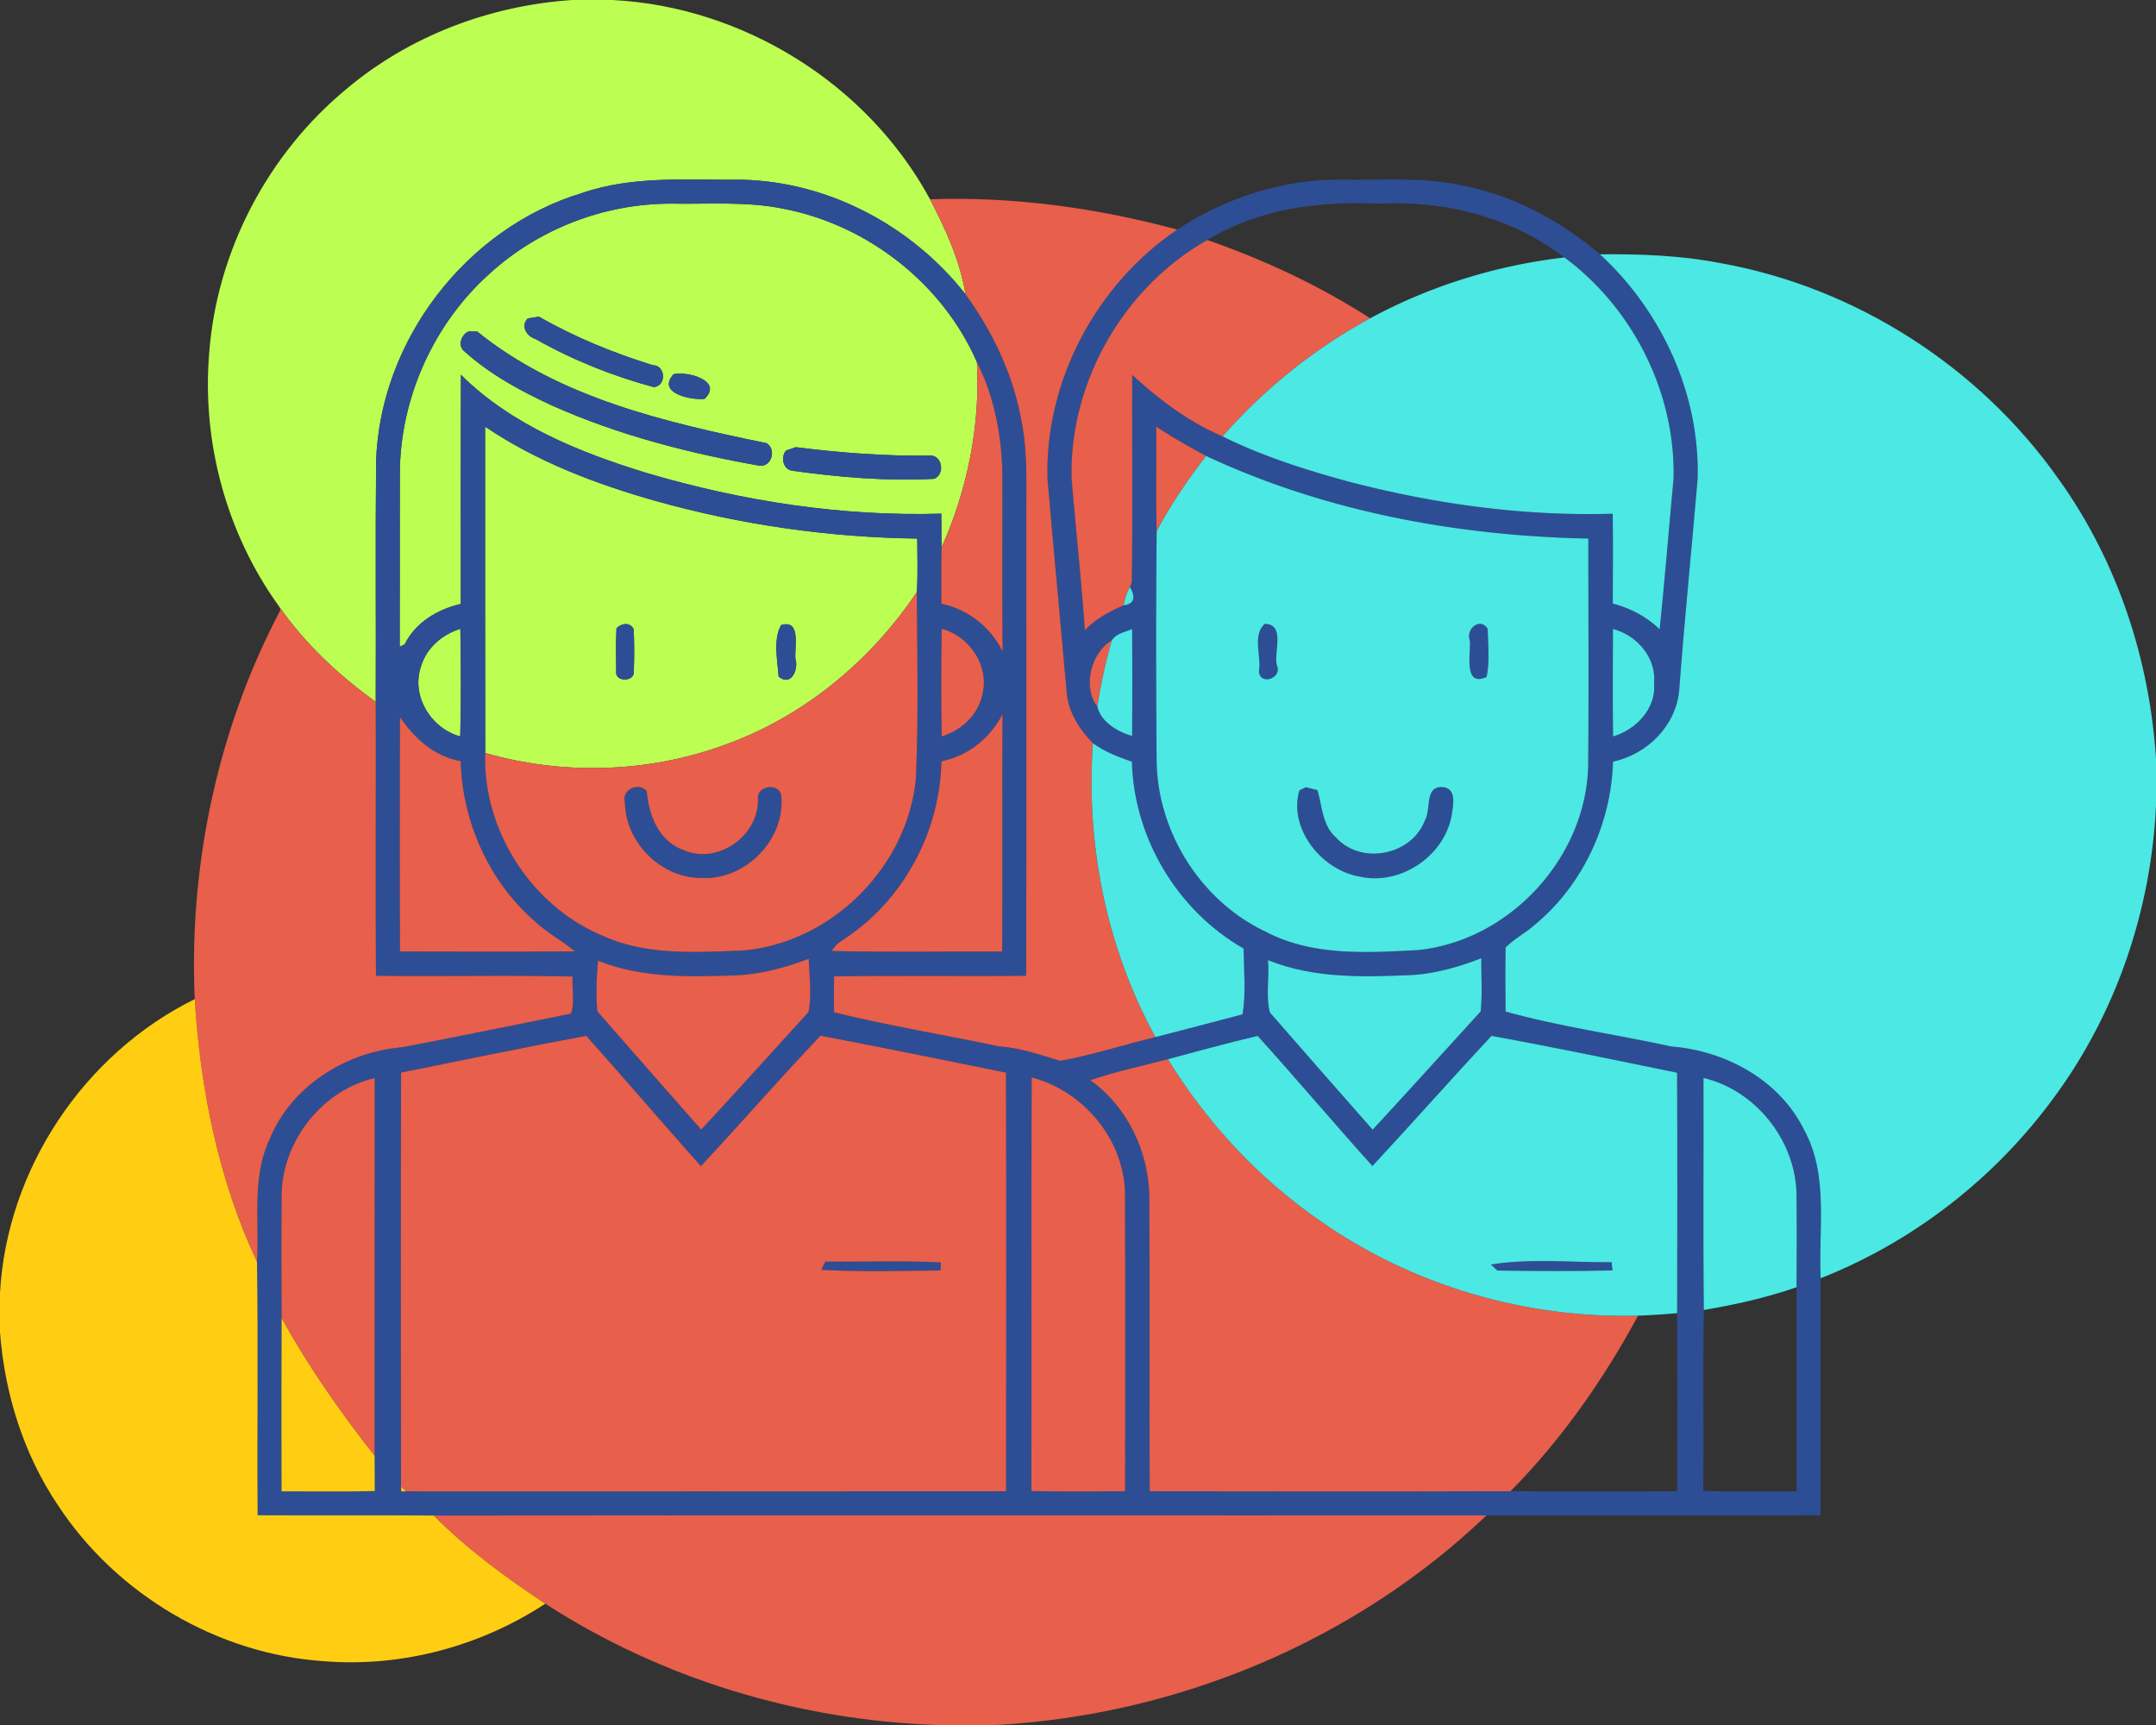
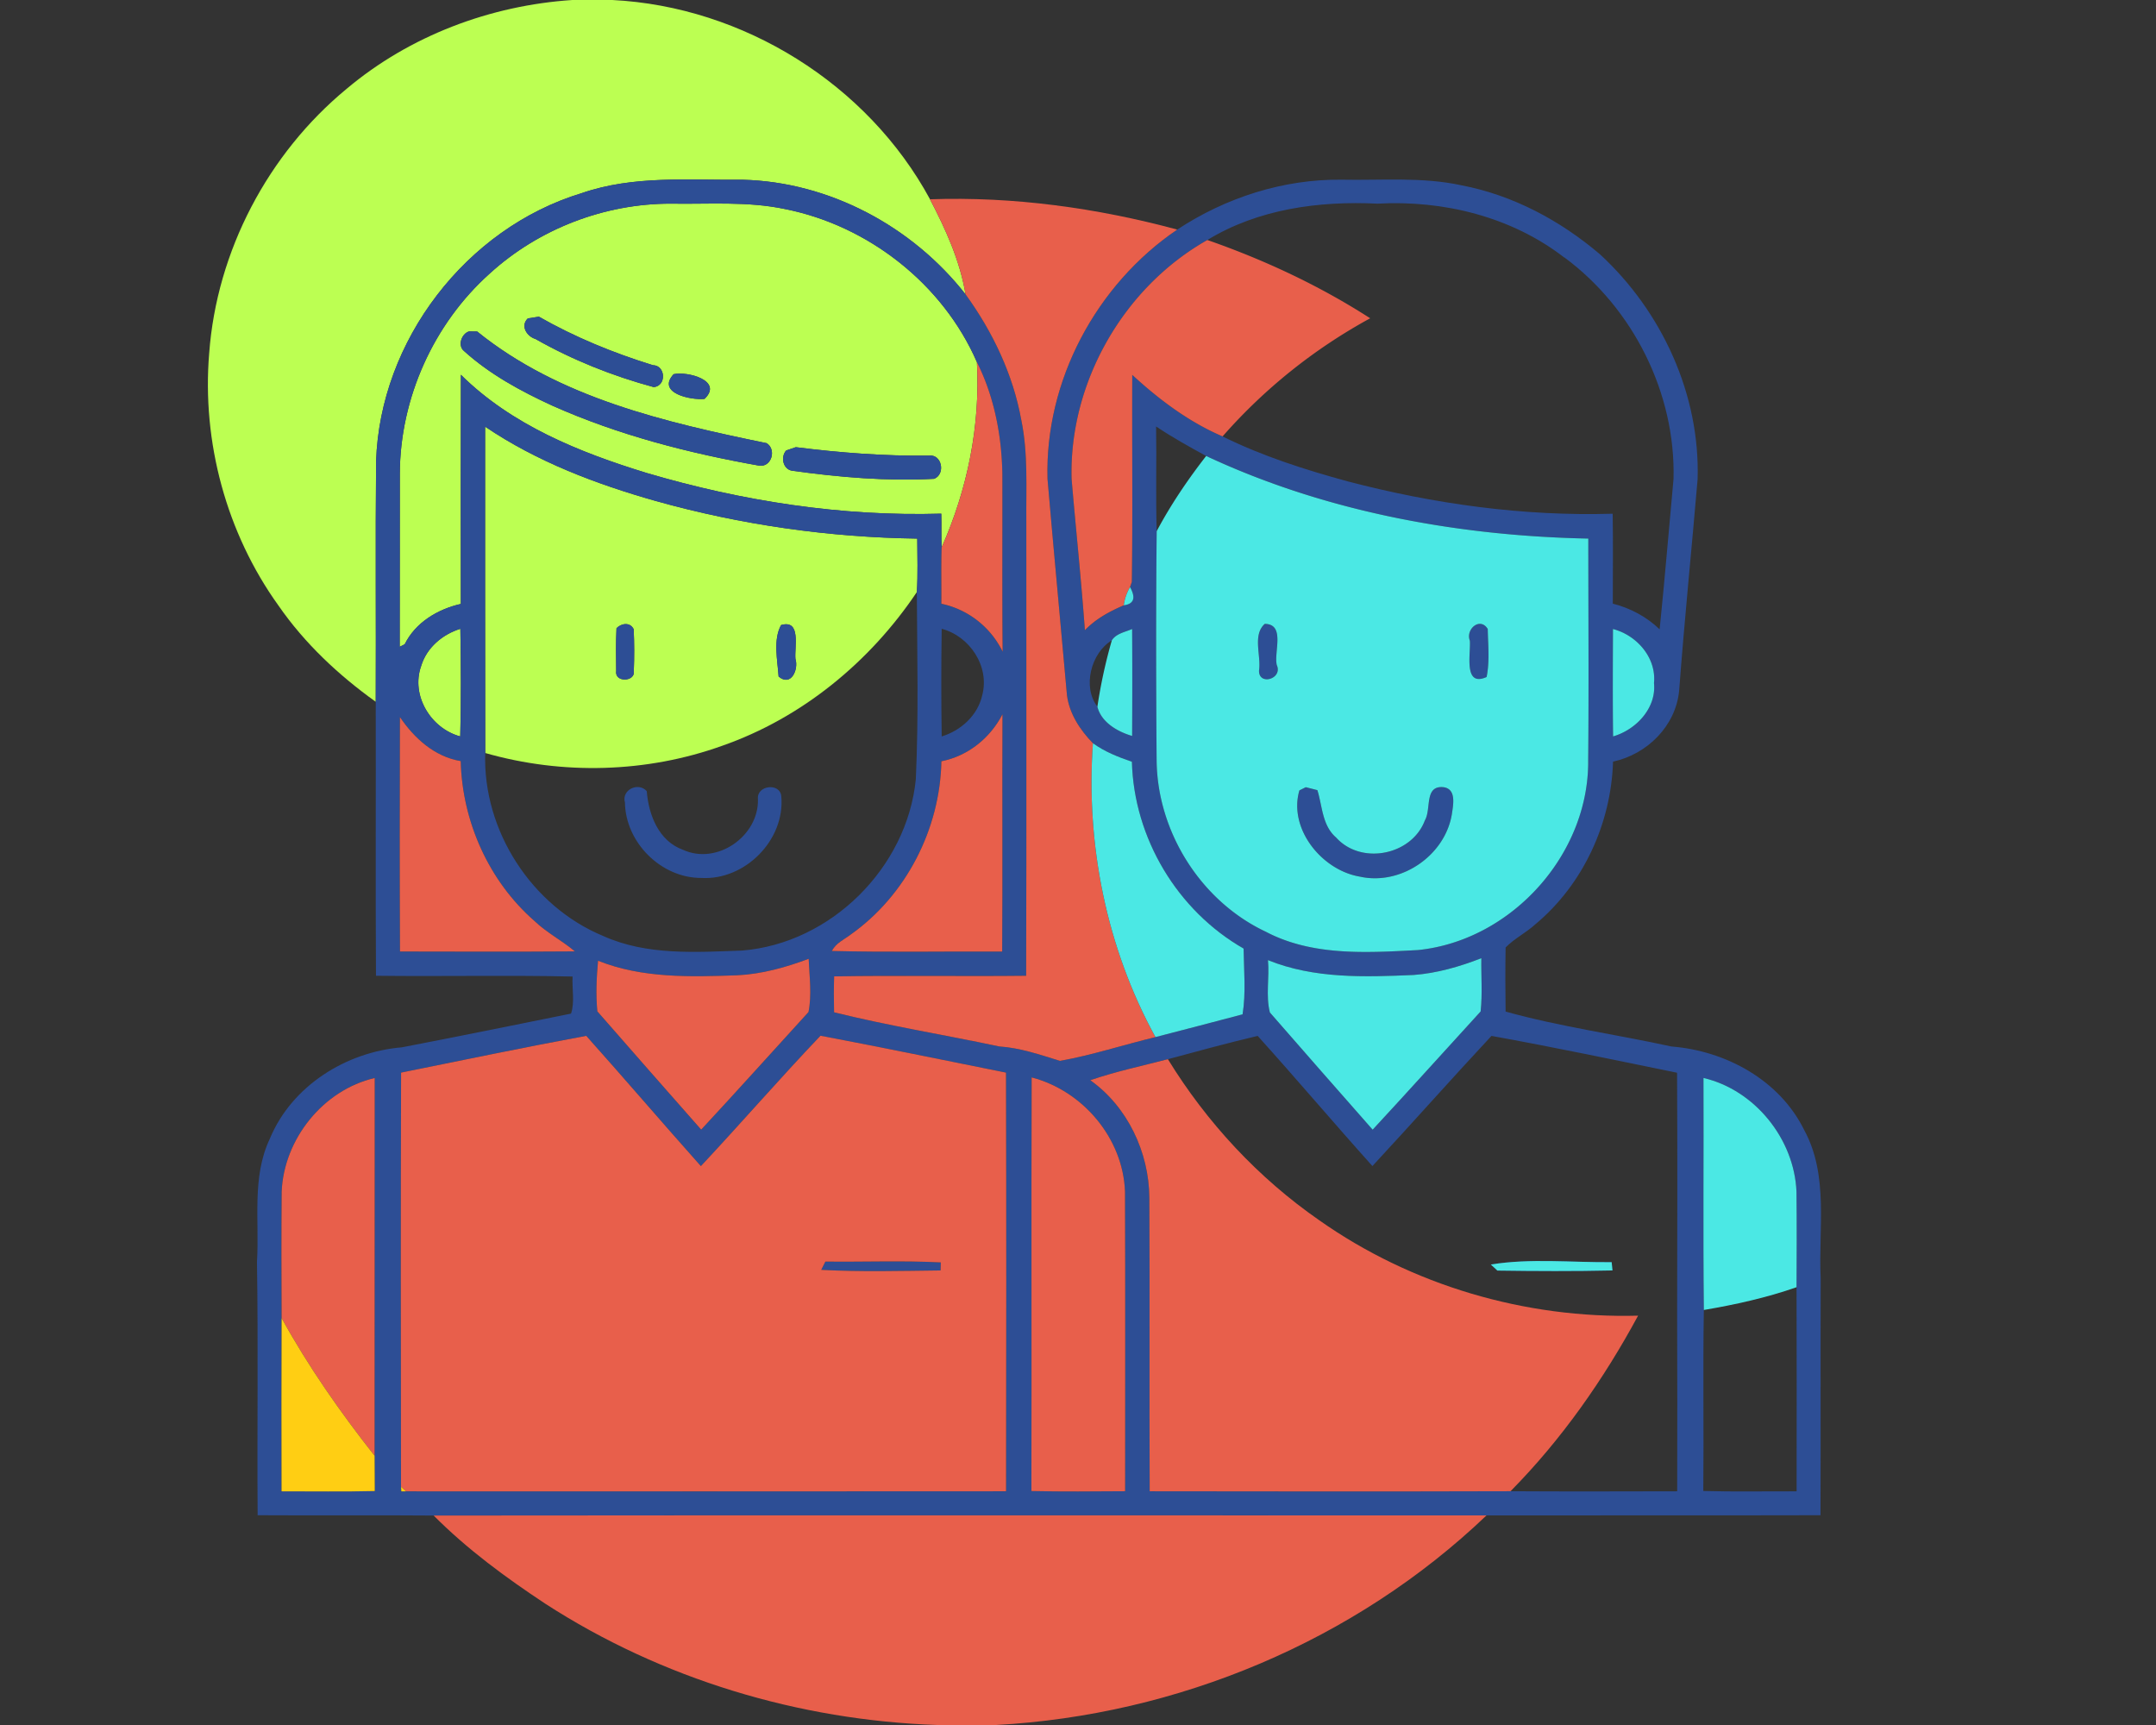
<svg xmlns="http://www.w3.org/2000/svg" viewBox="0 0 360 288">
  <rect x="0" y="0" width="360" height="288" fill="#333333" stroke="none" />
  <g fill="#bcff52">
    <path d="M95.57 0h6.67c21.85 1.1 42.62 14.01 53.05 33.27 2.61 5.01 5.01 10.26 5.93 15.87-8.89-11.34-22.73-18.77-37.22-19.13-8.99.09-18.23-.76-26.88 2.24C77.83 38.11 63.46 56.86 62.8 77c-.13 13.39 0 26.78-.06 40.17-6.21-4.45-11.87-9.75-16.23-16.05-8.7-12.09-12.82-27.33-11.58-42.16 1.26-17.02 9.8-33.29 22.96-44.14C68.42 5.96 81.88.9 95.57 0z" />
    <path d="M81.76 45.68c8.18-7.47 19.18-11.7 30.26-11.68 6.35.11 12.78-.43 19.04.9 13.92 2.75 26.39 12.52 32.06 25.56.58 10.61-1.58 21.24-5.89 30.93-.09-1.88 0-3.76-.06-5.63-16.63.49-33.26-2.09-49.18-6.79-11.23-3.44-22.55-8-31.03-16.4-.04 12.76-.02 25.51-.01 38.26-3.85.87-7.58 3.09-9.37 6.73l-.84.43c.03-9.65 0-19.3.02-28.96.06-12.56 5.63-24.97 15-33.35m6.37 7.48c-1.3 1.27-.14 3.02 1.29 3.44 6.19 3.51 12.88 6.18 19.74 8.03 2.17-.21 1.99-3.63-.14-3.66-6.6-2.04-13.03-4.67-19.04-8.1-.47.07-1.39.22-1.85.29m-9.81 2.17c-1.27.38-1.96 2.41-.82 3.29 4.29 3.88 9.44 6.67 14.67 9.08 11.03 4.93 22.82 7.96 34.69 10.06 2.03.17 2.79-2.75 1.15-3.77-16.9-3.48-34.62-7.55-48.33-18.64-.34-.01-1.02-.02-1.36-.02m34.16 7.14c-2.9 3.14 2.84 4.37 5.16 4.13 3.18-3.06-2.86-4.65-5.16-4.13m18.79 12.74c-.98 1.1-.52 3.2 1.06 3.39 7.82 1.08 15.76 1.77 23.66 1.34 1.95-.81 1.27-4.17-.89-3.87-7.43.09-14.85-.48-22.22-1.41-.4.14-1.21.41-1.61.55z" />
    <path d="M81 71.23c8.65 5.86 18.53 9.59 28.52 12.42 14.2 3.98 28.91 6.07 43.64 6.27.01 2.97.12 5.96-.07 8.93-7.81 11.65-19.17 21-32.47 25.65-12.64 4.55-26.7 4.91-39.6 1.22-.04-18.16-.01-36.32-.02-54.49m21.94 33.65c-.12 2.37-.08 4.74-.05 7.12-.31 2.01 3.23 1.84 2.94.04.09-2.33.09-4.66-.02-6.99-.59-1.22-2.05-1-2.87-.17m27.48-.52c-1.35 2.44-.6 5.85-.41 8.59 2.1 1.78 3.37-1.23 2.81-2.94-.19-1.94 1.01-6.65-2.4-5.65zm-60.09 6.81c.92-3.05 3.56-5.26 6.54-6.19.1 5.99.14 11.99-.02 17.97-4.91-1.32-8.29-6.85-6.52-11.78z" />
  </g>
  <g fill="#2d4e95">
    <path d="M97.12 32.25c8.65-3 17.89-2.15 26.88-2.24 14.49.36 28.33 7.79 37.22 19.13 4.53 6.24 7.93 13.36 9.31 20.98 1.15 5.58.79 11.29.84 16.95-.02 25.28.05 50.56-.03 75.84-10.68.12-21.38-.08-32.06.1-.06 1.99-.06 4-.01 6 9.08 2.25 18.4 3.75 27.57 5.7 3.51.23 6.82 1.38 10.15 2.41 5.38-.96 10.62-2.69 15.94-3.97 4.85-1.27 9.71-2.5 14.55-3.8.58-3.57.22-7.34.17-10.98-11.06-6.33-18.31-18.44-18.65-31.19-2.28-.79-4.55-1.67-6.51-3.1-2.14-2.2-3.92-4.89-4.33-8-1.07-12.04-2.21-24.07-3.25-36.11-.47-16.39 8.15-32.47 21.66-41.64 8.08-5.33 17.68-8.43 27.39-8.33 6.71.14 13.51-.5 20.13.95 8.57 1.65 16.46 5.88 23.07 11.51 10.34 9.53 16.73 23.41 16.3 37.55-1 11.77-2.2 23.53-3.08 35.29-.57 5.93-5.35 10.63-11.04 11.86-.32 10.36-5 20.53-13 27.18-1.55 1.41-3.48 2.35-4.94 3.85-.06 3.57-.05 7.13 0 10.7 8.98 2.51 18.5 3.82 27.69 5.83 9.06.71 18.07 5.6 22.17 13.95 4.14 7.6 2.35 16.48 2.75 24.74-.04 13.19.02 26.38-.03 39.57-18.59.05-37.18 0-55.77.03-58.6 0-117.2-.04-175.8.02-9.8-.08-19.6.01-29.39-.05-.1-14.1.11-28.2-.11-42.3.43-6.86-.91-14.12 2.15-20.57 3.65-8.81 12.71-14.47 22.04-15.25 9.43-1.81 18.84-3.73 28.25-5.63.65-1.94.14-4.16.26-6.19-10.94-.25-21.89.01-32.83-.13-.09-15.24 0-30.49-.04-45.74.06-13.39-.07-26.78.06-40.17.66-20.14 15.03-38.89 34.32-44.75M81.76 45.68c-9.37 8.38-14.94 20.79-15 33.35-.02 9.66.01 19.31-.02 28.96l.84-.43c1.79-3.64 5.52-5.86 9.37-6.73-.01-12.75-.03-25.5.01-38.26 8.48 8.4 19.8 12.96 31.03 16.4 15.92 4.7 32.55 7.28 49.18 6.79.06 1.87-.03 3.75.06 5.63-.1 3.13-.02 6.27-.05 9.41 4.45.93 8.25 3.91 10.24 8.01-.1-9.91-.02-19.83-.05-29.74-.12-6.39-1.36-12.88-4.25-18.61-5.67-13.04-18.14-22.81-32.06-25.56-6.26-1.33-12.69-.79-19.04-.9-11.08-.02-22.08 4.21-30.26 11.68m119.84-5.61c-14.01 7.91-23.11 23.8-22.67 39.9.72 8.42 1.61 16.82 2.22 25.25 1.82-1.9 4.11-3.13 6.49-4.16 1.7-.22 2.05-1.23 1.05-3.04l.3-.88c.16-11.51.02-23.03.07-34.55 4.49 4.13 9.43 7.85 15.08 10.27 6.64 3.29 13.74 5.55 20.87 7.5 14.42 3.78 29.35 5.85 44.27 5.41.08 5 .02 10 .02 15.01 2.93.75 5.63 2.18 7.82 4.29.86-8.36 1.54-16.74 2.32-25.1.37-14.31-6.73-28.49-18.22-36.99-.01.01-.02.01-.03.01-8.8-6.81-20.17-9.6-31.17-8.99-9.78-.48-19.94.89-28.42 6.07M81 71.23c.01 18.17-.02 36.33.02 54.49-.43 12.95 7.75 25.61 19.72 30.56 7.28 3.27 15.44 2.7 23.2 2.42 14.81-1.21 27.52-13.84 28.98-28.6.48-10.4.22-20.84.17-31.25.19-2.97.08-5.96.07-8.93-14.73-.2-29.44-2.29-43.64-6.27-9.99-2.83-19.87-6.56-28.52-12.42m112.04-.03c.1 5.83-.08 11.65.1 17.48-.13 12.77-.11 25.56-.01 38.34.14 11.92 7.41 23.45 18.23 28.54 7.79 4.1 16.89 3.51 25.4 3.06 15.59-1.58 28.56-15.94 28.43-31.63.11-12.36.02-24.71.02-37.07-21.85-.44-43.92-4.49-63.81-13.79-2.84-1.55-5.67-3.12-8.36-4.93M70.33 111.17c-1.77 4.93 1.61 10.46 6.52 11.78.16-5.98.12-11.98.02-17.97-2.98.93-5.62 3.14-6.54 6.19m86.91-6.19c-.09 5.99-.09 11.98 0 17.97 3.25-.98 6.04-3.55 6.78-6.92 1.25-4.8-2.11-9.82-6.78-11.05m28.41 1.93c-3.5 2.1-4.94 7.81-2.41 11.07.62 2.6 3.38 4.2 5.8 4.89.03-5.95.04-11.9 0-17.85-1.17.51-2.65.74-3.39 1.89m83.68-1.89c-.02 5.97-.06 11.95.02 17.93 3.83-1.11 7.26-4.72 6.83-8.91.42-4.24-2.89-8-6.85-9.02m-202.55 14.7c-.04 13.05-.05 26.1.01 39.14 9.73.02 19.46.05 29.2-.02-2.15-1.82-4.7-3.11-6.74-5.07-7.63-6.66-12.07-16.61-12.32-26.7-4.38-.74-7.75-3.81-10.15-7.35m90.41 7.38c-.22 11.29-5.88 22.36-15.12 28.91-1.11.85-2.51 1.44-3.16 2.76 9.47.24 18.95.05 28.43.1.09-13.2-.01-26.41.05-39.61-2.07 3.98-5.77 6.97-10.2 7.84m-34.06 35.73c-7.81.27-15.87.53-23.27-2.43-.26 2.8-.38 5.65-.12 8.45 5.78 6.59 11.53 13.19 17.34 19.75 6.03-6.49 11.95-13.09 17.92-19.63.58-2.88.15-5.95.03-8.89-3.82 1.43-7.81 2.55-11.9 2.75m112.9-.05c-8.16.35-16.59.65-24.31-2.48.27 2.89-.4 5.94.32 8.74 5.7 6.54 11.42 13.06 17.16 19.57 6.06-6.53 12.01-13.17 18.03-19.74.32-2.94.07-5.93.12-8.89-3.63 1.41-7.42 2.51-11.32 2.8m-169.06 16.3c-.07 23.04-.05 46.09-.01 69.14l.05.78.79-.01c33.39 0 66.79.03 100.19-.01.04-23.3.05-46.6-.01-69.9-10.32-2.07-20.64-4.2-30.98-6.16-6.78 7.13-13.24 14.57-19.97 21.77-6.43-7.21-12.7-14.55-19.14-21.75-10.33 1.91-20.62 4.06-30.92 6.14m128.04-2.24c-4.33 1.13-8.73 2.05-12.96 3.51 6.22 4.41 9.81 12.04 9.86 19.6.09 16.34-.02 32.68.06 49.03 20.08.03 40.17.05 60.25-.01 9.28.06 18.55.03 27.83.01.02-9.91.03-19.82-.01-29.73.03-13.39.06-26.77-.01-40.15-10.32-2.11-20.63-4.28-30.99-6.15-6.7 7.18-13.2 14.54-19.88 21.73-6.45-7.18-12.69-14.56-19.16-21.73-5.02 1.19-10.01 2.54-14.99 3.89M47.03 198.97c-.06 7.03-.04 14.06-.01 21.09-.04 9.64-.03 19.29-.01 28.93 5.19-.01 10.38.08 15.57-.05-.02-1.96 0-3.93-.03-5.89.03-21.02-.01-42.05.02-63.07-8.61 1.99-15.18 10.2-15.54 18.99m125.23-19.09c-.07 23.02.01 46.04-.04 69.06 5.21.12 10.43.06 15.65.03 0-16.67.04-33.35-.02-50.02-.32-8.91-7.03-16.84-15.59-19.07m112.18.09c.05 12.92-.08 25.83.06 38.74-.17 10.07.01 20.15-.09 30.22 5.19.15 10.39.04 15.58.06.01-11.36.03-22.72-.01-34.08.03-5.32.05-10.64-.01-15.95-.36-8.79-6.94-16.98-15.53-18.99z" />
    <path d="M88.13 53.16c.46-.07 1.38-.22 1.85-.29 6.01 3.43 12.44 6.06 19.04 8.1 2.13.03 2.31 3.45.14 3.66-6.86-1.85-13.55-4.52-19.74-8.03-1.43-.42-2.59-2.17-1.29-3.44zm-9.81 2.17c.34 0 1.02.01 1.36.02 13.71 11.09 31.43 15.16 48.33 18.64 1.64 1.02.88 3.94-1.15 3.77-11.87-2.1-23.66-5.13-34.69-10.06-5.23-2.41-10.38-5.2-14.67-9.08-1.14-.88-.45-2.91.82-3.29zm34.16 7.14c2.3-.52 8.34 1.07 5.16 4.13-2.32.24-8.06-.99-5.16-4.13zm18.79 12.74c.4-.14 1.21-.41 1.61-.55 7.37.93 14.79 1.5 22.22 1.41 2.16-.3 2.84 3.06.89 3.87-7.9.43-15.84-.26-23.66-1.34-1.58-.19-2.04-2.29-1.06-3.39zm-28.33 29.67c.82-.83 2.28-1.05 2.87.17.11 2.33.11 4.66.02 6.99.29 1.8-3.25 1.97-2.94-.04-.03-2.38-.07-4.75.05-7.12zm27.48-.52c3.41-1 2.21 3.71 2.4 5.65.56 1.71-.71 4.72-2.81 2.94-.19-2.74-.94-6.15.41-8.59zm80.77-.2c3.46.04 1.5 4.69 2 6.86 1.05 2.35-3.05 3.5-2.96.92.37-2.5-1.12-5.93.96-7.78zm34.24 2.8c-.74-1.92 1.73-4.02 2.99-1.94.05 2.66.34 5.39-.19 8.01-3.92 1.76-2.62-3.93-2.8-6.07zm-141.08 27.03c-.61-2.13 2.23-3.48 3.64-1.91.32 3.97 1.98 8.32 6.05 9.8 5.69 2.6 12.67-2.28 12.52-8.44-.29-2.34 3.72-2.84 3.9-.47.64 7.28-6.07 14.03-13.34 13.61-6.71.03-12.67-5.9-12.77-12.59zm112.62-2.03l1.07-.53c.48.12 1.45.37 1.93.49.85 2.7.79 5.89 3.13 7.91 4.19 4.66 12.66 2.96 14.83-2.88 1.1-1.88-.15-5.86 3.12-5.52 2.16.32 1.6 2.94 1.39 4.42-1.09 6.95-8.47 12.04-15.37 10.51-6.35-1.06-11.97-7.99-10.1-14.4zm-79.84 80.05c.18-.35.52-1.04.69-1.38 6.42.08 12.86-.19 19.27.14l-.04 1.34c-6.63.07-13.3.26-19.92-.1zm111.81-.89c6.56-1.07 13.48-.33 20.17-.39l.13 1.38c-6.4.14-12.81.11-19.21.02l-1.09-1.01z" />
  </g>
  <g fill="#e85f4b">
    <path d="M155.29 33.27c13.93-.48 27.85 1.44 41.28 5.06-13.51 9.17-22.13 25.25-21.66 41.64 1.04 12.04 2.18 24.07 3.25 36.11.41 3.11 2.19 5.8 4.33 8-1.2 16.91 2.27 34.18 10.44 49.07-5.32 1.28-10.56 3.01-15.94 3.97-3.33-1.03-6.64-2.18-10.15-2.41-9.17-1.95-18.49-3.45-27.57-5.7-.05-2-.05-4.01.01-6 10.68-.18 21.38.02 32.06-.1.08-25.28.01-50.56.03-75.84-.05-5.66.31-11.37-.84-16.95-1.38-7.62-4.78-14.74-9.31-20.98-.92-5.61-3.32-10.86-5.93-15.87z" />
    <path d="M178.93 79.97c-.44-16.1 8.66-31.99 22.67-39.9 9.52 3.32 18.71 7.61 27.19 13.07a90.287 90.287 0 0 0-24.65 19.72c-5.65-2.42-10.59-6.14-15.08-10.27-.05 11.52.09 23.04-.07 34.55l-.3.88a8.1 8.1 0 0 0-1.05 3.04c-2.38 1.03-4.67 2.26-6.49 4.16-.61-8.43-1.5-16.83-2.22-25.25zm-15.81-19.51c2.89 5.73 4.13 12.22 4.25 18.61.03 9.91-.05 19.83.05 29.74-1.99-4.1-5.79-7.08-10.24-8.01.03-3.14-.05-6.28.05-9.41 4.31-9.69 6.47-20.32 5.89-30.93z" />
-     <path d="M193.04 71.2c2.69 1.81 5.52 3.38 8.36 4.93-3.08 3.96-5.9 8.12-8.26 12.55-.18-5.83 0-11.65-.1-17.48zm-72.42 53.3c13.3-4.65 24.66-14 32.47-25.65.05 10.41.31 20.85-.17 31.25-1.46 14.76-14.17 27.39-28.98 28.6-7.76.28-15.92.85-23.2-2.42-11.97-4.95-20.15-17.61-19.72-30.56 12.9 3.69 26.96 3.33 39.6-1.22m-16.27 9.49c.1 6.69 6.06 12.62 12.77 12.59 7.27.42 13.98-6.33 13.34-13.61-.18-2.37-4.19-1.87-3.9.47.15 6.16-6.83 11.04-12.52 8.44-4.07-1.48-5.73-5.83-6.05-9.8-1.41-1.57-4.25-.22-3.64 1.91zm-57.84-32.87c4.36 6.3 10.02 11.6 16.23 16.05.04 15.25-.05 30.5.04 45.74 10.94.14 21.89-.12 32.83.13-.12 2.03.39 4.25-.26 6.19-9.41 1.9-18.82 3.82-28.25 5.63-9.33.78-18.39 6.44-22.04 15.25-3.06 6.45-1.72 13.71-2.15 20.57-6.44-13.68-9.47-28.83-10.39-43.87-1-22.42 3.84-45.12 14.32-64.99l-.33-.7zm110.73 3.86c4.67 1.23 8.03 6.25 6.78 11.05-.74 3.37-3.53 5.94-6.78 6.92-.09-5.99-.09-11.98 0-17.97zm26 13c-2.53-3.26-1.09-8.97 2.41-11.07a85.29 85.29 0 0 0-2.41 11.07z" />
    <path d="M66.78 119.72c2.4 3.54 5.77 6.61 10.15 7.35.25 10.09 4.69 20.04 12.32 26.7 2.04 1.96 4.59 3.25 6.74 5.07-9.74.07-19.47.04-29.2.02-.06-13.04-.05-26.09-.01-39.14zm90.41 7.38c4.43-.87 8.13-3.86 10.2-7.84-.06 13.2.04 26.41-.05 39.61-9.48-.05-18.96.14-28.43-.1.65-1.32 2.05-1.91 3.16-2.76 9.24-6.55 14.9-17.62 15.12-28.91zm-34.06 35.73c4.09-.2 8.08-1.32 11.9-2.75.12 2.94.55 6.01-.03 8.89-5.97 6.54-11.89 13.14-17.92 19.63-5.81-6.56-11.56-13.16-17.34-19.75-.26-2.8-.14-5.65.12-8.45 7.4 2.96 15.46 2.7 23.27 2.43z" />
    <path d="M66.97 179.08c10.3-2.08 20.59-4.23 30.92-6.14 6.44 7.2 12.71 14.54 19.14 21.75 6.73-7.2 13.19-14.64 19.97-21.77 10.34 1.96 20.66 4.09 30.98 6.16.06 23.3.05 46.6.01 69.9-33.4.04-66.8.01-100.19.01-.21-.19-.63-.58-.84-.77-.04-23.05-.06-46.1.01-69.14m70.16 32.93c6.62.36 13.29.17 19.92.1l.04-1.34c-6.41-.33-12.85-.06-19.27-.14-.17.34-.51 1.03-.69 1.38zm44.92-31.66c4.23-1.46 8.63-2.38 12.96-3.51 6.49 10.57 15.1 19.84 25.3 26.91 15.41 10.85 34.38 16.42 53.21 15.91-5.76 10.65-12.77 20.68-21.3 29.31-20.08.06-40.17.04-60.25.01-.08-16.35.03-32.69-.06-49.03-.05-7.56-3.64-15.19-9.86-19.6zM47.03 198.97c.36-8.79 6.93-17 15.54-18.99-.03 21.02.01 42.05-.02 63.07-5.73-7.27-11.05-14.87-15.53-22.99-.03-7.03-.05-14.06.01-21.09z" />
    <path d="M172.26 179.88c8.56 2.23 15.27 10.16 15.59 19.07.06 16.67.02 33.35.02 50.02-5.22.03-10.44.09-15.65-.03.05-23.02-.03-46.04.04-69.06zm-99.85 73.15c58.6-.06 117.2-.02 175.8-.02C226.23 274 196.6 286.35 166.32 288h-9.85c-23.09-.79-45.99-7.68-65.42-20.25-6.61-4.37-13.04-9.09-18.64-14.72z" />
  </g>
  <g fill="#4be8e4">
-     <path d="M261.19 42.99c.01 0 .02 0 .03-.01 11.49 8.5 18.59 22.68 18.22 36.99-.78 8.36-1.46 16.74-2.32 25.1-2.19-2.11-4.89-3.54-7.82-4.29 0-5.01.06-10.01-.02-15.01-14.92.44-29.85-1.63-44.27-5.41-7.13-1.95-14.23-4.21-20.87-7.5a90.287 90.287 0 0 1 24.65-19.72c10.02-5.42 21.09-8.84 32.4-10.15z" />
-     <path d="M267.16 42.46c6.69-.06 13.41.17 20 1.45 22.68 4.02 43.48 17.38 56.69 36.24 9.7 13.57 15.09 29.95 16.15 46.54v7.81c-.81 17.37-6.59 34.52-16.91 48.56-9.82 13.52-23.52 24.21-39.08 30.35-.4-8.26 1.39-17.14-2.75-24.74-4.1-8.35-13.11-13.24-22.17-13.95-9.19-2.01-18.71-3.32-27.69-5.83-.05-3.57-.06-7.13 0-10.7 1.46-1.5 3.39-2.44 4.94-3.85 8-6.65 12.68-16.82 13-27.18 5.69-1.23 10.47-5.93 11.04-11.86.88-11.76 2.08-23.52 3.08-35.29.43-14.14-5.96-28.02-16.3-37.55z" />
    <path d="M201.4 76.13c19.89 9.3 41.96 13.35 63.81 13.79 0 12.36.09 24.71-.02 37.07.13 15.69-12.84 30.05-28.43 31.63-8.51.45-17.61 1.04-25.4-3.06-10.82-5.09-18.09-16.62-18.23-28.54-.1-12.78-.12-25.57.01-38.34 2.36-4.43 5.18-8.59 8.26-12.55m9.79 28.03c-2.08 1.85-.59 5.28-.96 7.78-.09 2.58 4.01 1.43 2.96-.92-.5-2.17 1.46-6.82-2-6.86m34.24 2.8c.18 2.14-1.12 7.83 2.8 6.07.53-2.62.24-5.35.19-8.01-1.26-2.08-3.73.02-2.99 1.94m-28.46 25c-1.87 6.41 3.75 13.34 10.1 14.4 6.9 1.53 14.28-3.56 15.37-10.51.21-1.48.77-4.1-1.39-4.42-3.27-.34-2.02 3.64-3.12 5.52-2.17 5.84-10.64 7.54-14.83 2.88-2.34-2.02-2.28-5.21-3.13-7.91-.48-.12-1.45-.37-1.93-.49l-1.07.53zm-29.33-30.9a8.1 8.1 0 0 1 1.05-3.04c1 1.81.65 2.82-1.05 3.04zm-1.99 5.85c.74-1.15 2.22-1.38 3.39-1.89.04 5.95.03 11.9 0 17.85-2.42-.69-5.18-2.29-5.8-4.89a85.29 85.29 0 0 1 2.41-11.07zm83.68-1.89c3.96 1.02 7.27 4.78 6.85 9.02.43 4.19-3 7.8-6.83 8.91-.08-5.98-.04-11.96-.02-17.93z" />
    <path d="M182.49 124.08c1.96 1.43 4.23 2.31 6.51 3.1.34 12.75 7.59 24.86 18.65 31.19.05 3.64.41 7.41-.17 10.98-4.84 1.3-9.7 2.53-14.55 3.8-8.17-14.89-11.64-32.16-10.44-49.07zm53.54 38.7c3.9-.29 7.69-1.39 11.32-2.8-.05 2.96.2 5.95-.12 8.89-6.02 6.57-11.97 13.21-18.03 19.74-5.74-6.51-11.46-13.03-17.16-19.57-.72-2.8-.05-5.85-.32-8.74 7.72 3.13 16.15 2.83 24.31 2.48z" />
-     <path d="M195.01 176.84c4.98-1.35 9.97-2.7 14.99-3.89 6.47 7.17 12.71 14.55 19.16 21.73 6.68-7.19 13.18-14.55 19.88-21.73 10.36 1.87 20.67 4.04 30.99 6.15.07 13.38.04 26.76.01 40.15-2.17.17-4.34.34-6.52.41-18.83.51-37.8-5.06-53.21-15.91-10.2-7.07-18.81-16.34-25.3-26.91m53.93 34.28l1.09 1.01c6.4.09 12.81.12 19.21-.02l-.13-1.38c-6.69.06-13.61-.68-20.17.39zm35.5-31.15c8.59 2.01 15.17 10.2 15.53 18.99.06 5.31.04 10.63.01 15.95-5.03 1.76-10.24 2.91-15.48 3.8-.14-12.91-.01-25.82-.06-38.74z" />
+     <path d="M195.01 176.84m53.93 34.28l1.09 1.01c6.4.09 12.81.12 19.21-.02l-.13-1.38c-6.69.06-13.61-.68-20.17.39zm35.5-31.15c8.59 2.01 15.17 10.2 15.53 18.99.06 5.31.04 10.63.01 15.95-5.03 1.76-10.24 2.91-15.48 3.8-.14-12.91-.01-25.82-.06-38.74z" />
  </g>
  <g fill="#ffce13">
-     <path d="M0 215.88c1.13-20.65 13.99-39.94 32.52-49.07.92 15.04 3.95 30.19 10.39 43.87.22 14.1.01 28.2.11 42.3 9.79.06 19.59-.03 29.39.05 5.6 5.63 12.03 10.35 18.64 14.72-10.84 7.11-24 10.65-36.95 9.6-17.78-1.18-34.64-11.15-44.41-26.02C3.92 242.77.77 232.65 0 222.4v-6.52z" />
    <path d="M47.02 220.06c4.48 8.12 9.8 15.72 15.53 22.99.03 1.96.01 3.93.03 5.89-5.19.13-10.38.04-15.57.05-.02-9.64-.03-19.29.01-28.93zm19.94 28.16c.21.19.63.58.84.77l-.79.01-.05-.78z" />
  </g>
</svg>